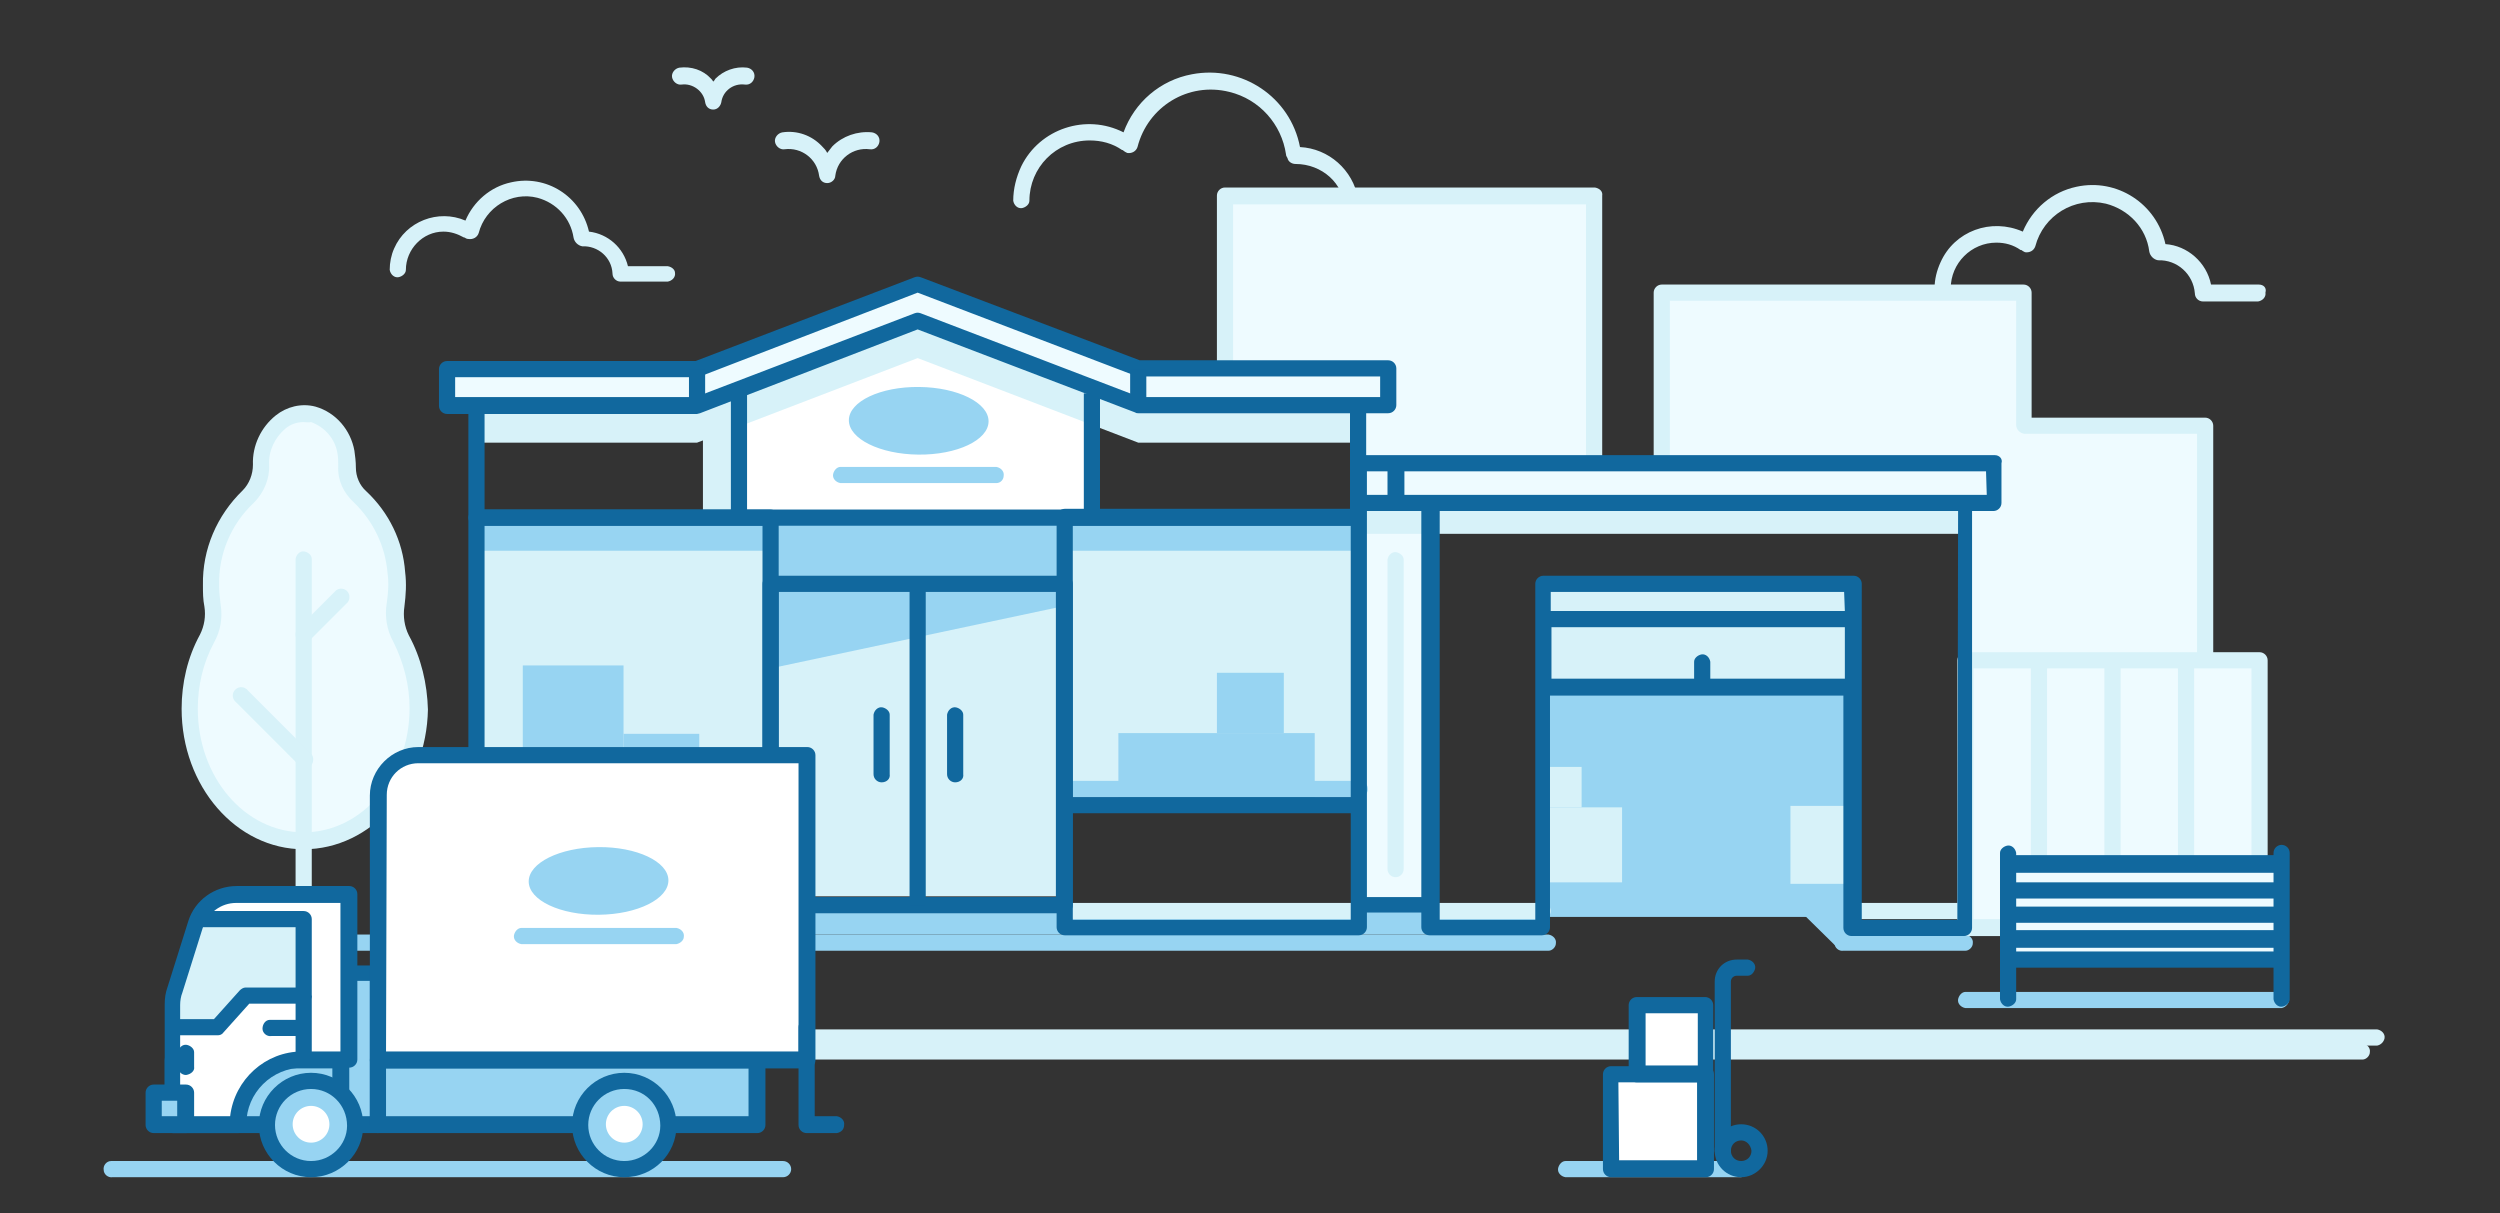
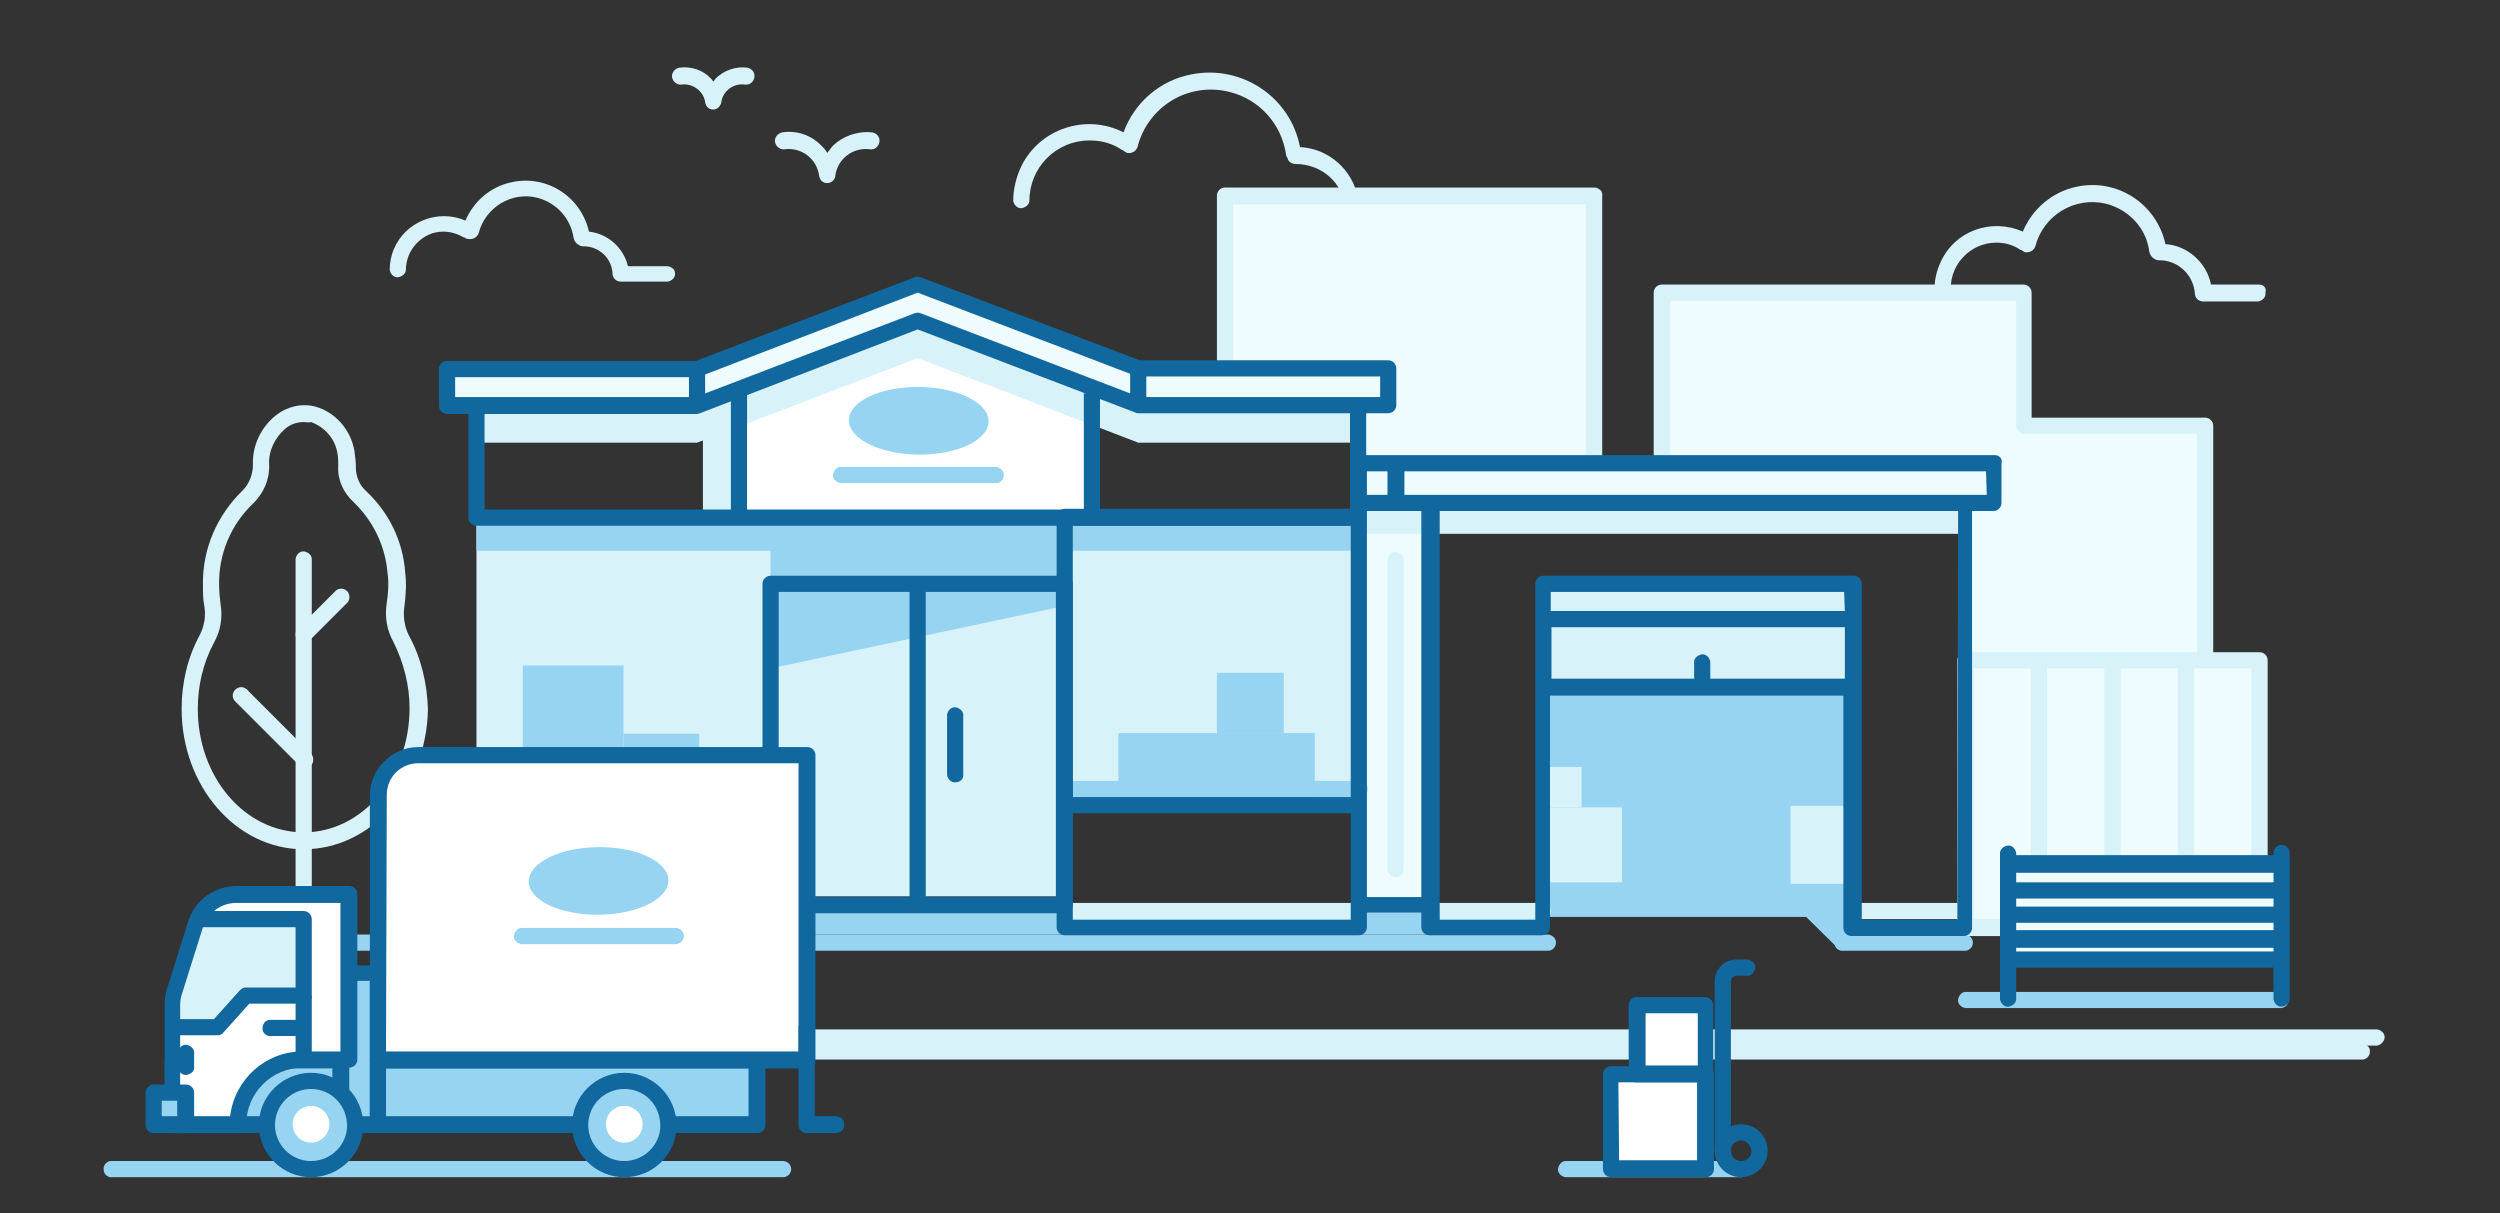
<svg xmlns="http://www.w3.org/2000/svg" version="1.1" id="Layer_5" x="0px" y="0px" viewBox="0 0 340 165" style="enable-background:new 0 0 340 165;" xml:space="preserve">
  <rect x="0" y="0" width="340" height="165" fill="#333333" stroke="none" />
  <style type="text/css">
	.st0{fill:#D7F2F9;}
	.st1{fill:#EEFBFF;}
	.st2{fill:#97D4F2;}
	.st3{fill:#FFFFFF;}
	.st4{fill:#11689E;}
</style>
  <title>Artboard 1</title>
  <path class="st0" d="M193.2,27h-8.5c-0.7-3.9-4-6.8-7.9-7c-1.3-6.8-7.9-11.2-14.7-9.9c-4.3,0.8-7.8,3.8-9.3,7.9  c-5.1-2.6-11.4-0.5-13.9,4.6c-0.7,1.5-1.1,3.1-1.1,4.7c0.1,0.6,0.6,1.1,1.2,1c0.5-0.1,1-0.5,1-1c0-4.5,3.6-8.2,8.2-8.2  c1.6,0,3.1,0.4,4.4,1.3c0.1,0,0.1,0,0.2,0.1c0.1,0.1,0.3,0.2,0.5,0.3c0.6,0.1,1.2-0.2,1.4-0.8c1.4-5.5,6.9-8.9,12.5-7.5  c4.1,1,7.1,4.4,7.7,8.5c0,0.2,0.1,0.3,0.2,0.5c0.1,0.5,0.6,0.8,1.1,0.8c3.6,0,6.6,2.7,6.6,6c0,0.6,0.5,1.1,1.1,1.1l0,0h9.5  c0.6-0.1,1.1-0.6,1-1.2C194.2,27.6,193.8,27.1,193.2,27L193.2,27z" />
  <polygon class="st1" points="166.6,26.6 166.6,50.2 184.8,50.2 184.8,64.8 216.9,64.8 216.9,26.6 " />
  <path class="st0" d="M216.9,25.5h-50.3c-0.6,0-1.1,0.5-1.1,1.1v27.2h2.2V27.8h48v35.9h-30.5v2.2h31.6c0.6,0,1.1-0.5,1.1-1.1V26.6  C218,26,217.5,25.6,216.9,25.5z" />
  <polygon class="st1" points="267.3,90.9 300,90.9 300,57.8 275.4,57.8 275.4,39.7 226.1,39.7 226.1,63 267.3,63 " />
  <path class="st0" d="M267.3,90.9h0.3V65.7c0-0.3-0.1-0.6-0.3-0.8V90.9z" />
  <path class="st0" d="M274.2,57.8c0,0.6,0.5,1.1,1.1,1.2c0,0,0,0,0,0h23.5v31.9h2.2v-33c0-0.6-0.5-1.1-1.1-1.1c0,0,0,0-0.1,0h-23.5  v-17c0-0.6-0.5-1.1-1.1-1.1H226c-0.6,0-1.1,0.5-1.1,1.1V63h2.2V40.9h47.1L274.2,57.8z" />
  <polygon class="st2" points="251.9,127.4 251.9,116.7 243.5,122.6 249.9,128.9 251.5,127.4 " />
  <path class="st0" d="M323.3,142.2H25.9c-0.6,0.1-1.2-0.4-1.2-1s0.4-1.2,1-1.2c0.1,0,0.1,0,0.2,0h297.4c0.6,0.1,1.1,0.6,1,1.2  C324.2,141.7,323.8,142.1,323.3,142.2z" />
  <rect x="104.8" y="123.1" class="st2" width="40.1" height="2.6" />
  <rect x="184.6" y="123.1" class="st2" width="10.1" height="2.6" />
  <rect x="184.8" y="68.4" class="st1" width="9.7" height="54.7" />
  <path class="st0" d="M321.3,144.1H23.8c-0.6-0.1-1.1-0.6-1-1.2c0.1-0.5,0.5-1,1-1h297.5c0.6,0.1,1.1,0.6,1,1.2  C322.3,143.6,321.8,144.1,321.3,144.1z" />
  <path class="st2" d="M210.6,129.3H32.2c-0.6-0.1-1.1-0.6-1-1.2c0.1-0.5,0.5-1,1-1h178.4c0.6,0.1,1.1,0.6,1,1.2  C211.6,128.8,211.1,129.3,210.6,129.3z" />
  <path class="st2" d="M267.3,129.3h-16.6c-0.6,0.1-1.2-0.4-1.2-1s0.4-1.2,1-1.2c0.1,0,0.1,0,0.2,0h16.6c0.6,0.1,1.1,0.6,1,1.2  C268.3,128.8,267.8,129.3,267.3,129.3z" />
  <path class="st2" d="M209.1,127.1H64.8c-0.6-0.1-1.1-0.6-1-1.2c0.1-0.5,0.5-1,1-1h144.3c0.6,0.1,1.1,0.6,1,1.2  C210.1,126.7,209.7,127.1,209.1,127.1z" />
  <rect x="267.3" y="89.8" class="st1" width="40" height="36.4" />
  <path class="st0" d="M307.3,88.7h-40c-0.6,0-1.1,0.5-1.1,1.1v36.4c0,0.6,0.5,1.1,1.1,1.1l0,0h40c0.6,0,1.1-0.5,1.1-1.1V89.8  C308.4,89.2,307.9,88.7,307.3,88.7C307.3,88.7,307.3,88.7,307.3,88.7z M288.4,90.9h7.8v34.1h-7.8V90.9z M286.2,125.1h-7.8V90.9h7.8  V125.1z M268.4,90.9h7.8v34.1h-7.8V90.9z M306.2,125.1h-7.8V90.9h7.8V125.1z" />
  <rect x="184.8" y="68.4" class="st0" width="82.5" height="4.2" />
  <rect x="209.8" y="93.4" class="st2" width="42.2" height="31.3" />
  <rect x="243.5" y="109.6" class="st0" width="8.5" height="10.6" />
  <rect x="209.8" y="109.8" class="st0" width="10.8" height="10.2" />
  <path class="st0" d="M184.6,125H146c-0.6-0.1-1.1-0.6-1-1.2c0.1-0.5,0.5-1,1-1h38.6c0.6,0.1,1.1,0.6,1,1.2  C185.5,124.5,185.1,124.9,184.6,125L184.6,125z" />
  <polygon class="st3" points="148.6,70.4 100.6,70.4 100.6,52.6 124.9,41 148.6,51.4 " />
  <rect x="209.6" y="104.3" class="st0" width="5.5" height="5.5" />
  <rect x="95.6" y="57.2" class="st0" width="5" height="13.2" />
  <polygon class="st0" points="154.8,55.7 124.8,44.2 94.8,55.7 64.8,55.7 64.8,60.2 94.8,60.2 124.8,48.7 154.8,60.2 184.8,60.2   184.8,55.9 " />
  <polygon class="st0" points="184.8,70.4 64.8,70.4 64.8,109.1 104.8,109.1 104.8,121.9 144.8,121.9 144.8,109.1 184.8,109.1 " />
  <polygon class="st2" points="144.8,82.4 104.8,90.9 104.8,71.4 144.8,71.4 " />
  <rect x="152.1" y="99.7" class="st2" width="26.7" height="9.3" />
  <rect x="84.8" y="99.8" class="st2" width="10.3" height="9.3" />
  <rect x="71.1" y="90.5" class="st2" width="13.7" height="18.6" />
  <rect x="64.8" y="70.4" class="st2" width="120" height="4.5" />
-   <path class="st4" d="M104.8,127.3h-40c-0.6,0-1.1-0.5-1.1-1.1V70.4c0-0.6,0.5-1.1,1.1-1.1h40c0.6,0,1.1,0.5,1.1,1.1v55.8  C105.9,126.8,105.4,127.3,104.8,127.3C104.8,127.3,104.8,127.3,104.8,127.3z M65.9,125.1h37.8V71.5H65.9L65.9,125.1z" />
  <path class="st2" d="M184.8,108.4h-40c-0.6-0.1-1.1-0.6-1-1.2c0.1-0.5,0.5-1,1-1h40c0.6-0.1,1.2,0.4,1.2,1c0.1,0.6-0.4,1.2-1,1.2  C185,108.4,184.9,108.4,184.8,108.4z" />
  <path class="st4" d="M144.8,124.2h-40c-0.6,0-1.1-0.5-1.1-1.1V79.4c0-0.6,0.5-1.1,1.1-1.1h40c0.6,0,1.1,0.5,1.1,1.1l0,0v43.7  C145.9,123.7,145.4,124.2,144.8,124.2C144.8,124.2,144.8,124.2,144.8,124.2z M105.9,122h37.7V80.5h-37.7V122z" />
  <rect x="64.8" y="108.4" class="st4" width="40" height="2.2" />
  <rect x="144.8" y="108.4" class="st4" width="40" height="2.2" />
  <rect x="165.5" y="91.5" class="st2" width="9.1" height="8.2" />
  <rect x="123.7" y="79.4" class="st4" width="2.2" height="43.7" />
-   <path class="st4" d="M119.9,106.4c-0.6,0-1.1-0.5-1.1-1.1v-8.1c0.1-0.6,0.6-1.1,1.2-1c0.5,0.1,1,0.5,1,1v8.1  C121.1,105.9,120.6,106.4,119.9,106.4L119.9,106.4z" />
  <path class="st4" d="M129.9,106.4c-0.6,0-1.1-0.5-1.1-1.1v-8.1c0.1-0.6,0.6-1.1,1.2-1c0.5,0.1,1,0.5,1,1v8.1  C131.1,105.9,130.6,106.4,129.9,106.4C129.9,106.4,129.9,106.4,129.9,106.4z" />
  <path class="st4" d="M184.8,71.5h-120c-0.6,0-1.1-0.5-1.1-1.1V50.3c0.1-0.6,0.6-1.1,1.2-1c0.5,0.1,1,0.5,1,1v19h117.7v-19  c0.1-0.6,0.6-1.1,1.2-1c0.5,0.1,1,0.5,1,1v20.1C185.9,71,185.4,71.5,184.8,71.5z" />
  <polygon class="st1" points="188.8,50.1 154.8,50.1 124.8,38.6 94.8,50.1 60.8,50.1 60.8,55.1 94.8,55.1 124.8,43.6 154.8,55.1   188.8,55.1 " />
  <path class="st4" d="M188.8,56.2h-34c-0.1,0-0.3,0-0.4-0.1l-29.6-11.3L95.2,56.2c-0.1,0-0.3,0.1-0.4,0.1h-34c-0.6,0-1.1-0.5-1.1-1.1  v-5c0-0.6,0.5-1.1,1.1-1.1h33.8l29.8-11.4c0.3-0.1,0.5-0.1,0.8,0L155,49h33.8c0.6,0,1.1,0.5,1.1,1.1c0,0,0,0,0,0v5  C189.9,55.7,189.4,56.2,188.8,56.2z M155,54h32.7v-2.8h-32.9c-0.1,0-0.3,0-0.4-0.1l-29.6-11.3L95.2,51.2c-0.1,0-0.3,0.1-0.4,0.1  H61.9V54h32.7l29.8-11.4c0.3-0.1,0.5-0.1,0.8,0L155,54z" />
  <rect x="93.7" y="50.3" class="st4" width="2.2" height="5.4" />
  <rect x="153.7" y="50.3" class="st4" width="2.2" height="5.4" />
  <rect x="99.4" y="53.5" class="st4" width="2.2" height="16.9" />
  <rect x="147.4" y="53.5" class="st4" width="2.2" height="16.9" />
  <path class="st0" d="M267.2,125H252c-0.6-0.1-1.1-0.6-1-1.2c0.1-0.5,0.5-1,1-1h15.2c0.6,0.1,1.1,0.6,1,1.2  C268.2,124.5,267.8,124.9,267.2,125z" />
  <path class="st0" d="M209.8,125H195c-0.6-0.1-1.1-0.6-1-1.2c0.1-0.5,0.5-1,1-1h14.8c0.6,0,1.1,0.5,1.1,1.1S210.4,125,209.8,125z" />
  <rect x="184.8" y="63" class="st1" width="86.5" height="5.4" />
  <path class="st0" d="M189.8,119.3c-0.6,0-1.1-0.5-1.1-1.1V76.1c0.1-0.6,0.6-1.1,1.2-1c0.5,0.1,1,0.5,1,1v42.1  C190.9,118.8,190.4,119.3,189.8,119.3C189.8,119.3,189.8,119.3,189.8,119.3z" />
  <rect x="209.8" y="79.4" class="st0" width="42.2" height="14.1" />
  <ellipse transform="matrix(9.773646e-03 -1 1 9.773646e-03 66.525 181.568)" class="st2" cx="124.9" cy="57.2" rx="4.6" ry="9.5" />
  <path class="st2" d="M135.5,65.7h-21.2c-0.6-0.1-1.1-0.6-1-1.2c0.1-0.5,0.5-1,1-1h21.2c0.6,0.1,1.1,0.6,1,1.2  C136.5,65.2,136.1,65.7,135.5,65.7z" />
  <path class="st2" d="M236.8,160.1h-23.9c-0.6-0.1-1.1-0.6-1-1.2c0.1-0.5,0.5-1,1-1h23.9c0.6,0.1,1.1,0.6,1,1.2  C237.7,159.6,237.3,160,236.8,160.1L236.8,160.1z" />
  <rect x="219.1" y="146.1" class="st3" width="12.9" height="12.9" />
  <path class="st4" d="M232,160.1h-12.9c-0.6,0-1.1-0.5-1.1-1.1v-12.9c0-0.6,0.5-1.1,1.1-1.1H232c0.6,0,1.1,0.5,1.1,1.1c0,0,0,0,0,0  V159C233.1,159.6,232.6,160.1,232,160.1z M220.2,157.8h10.6v-10.6h-10.7L220.2,157.8z" />
  <rect x="222.6" y="136.7" class="st3" width="9.4" height="9.4" />
  <path class="st4" d="M232,147.2h-9.4c-0.6,0-1.1-0.5-1.1-1.1v-9.4c0-0.6,0.5-1.1,1.1-1.1h9.3c0.6,0,1.1,0.5,1.1,1.1c0,0,0,0,0,0v9.4  C233.1,146.7,232.6,147.2,232,147.2z M223.8,144.9h7.1v-7.1h-7.1V144.9z" />
  <path class="st4" d="M236.8,160.1c-2,0-3.6-1.6-3.6-3.6c0-2,1.6-3.6,3.6-3.6c2,0,3.6,1.6,3.6,3.6c0,0,0,0,0,0  C240.4,158.5,238.7,160.1,236.8,160.1z M236.8,155.1c-0.8,0-1.4,0.6-1.4,1.4c0,0.8,0.6,1.4,1.4,1.4c0.8,0,1.4-0.6,1.4-1.4  c0,0,0,0,0,0C238.1,155.7,237.5,155.1,236.8,155.1L236.8,155.1z" />
  <path class="st4" d="M234.3,157.6c-0.6,0-1.1-0.5-1.1-1.1v-23c0-1.7,1.3-3,3-3h1.5c0.6,0.1,1.1,0.6,1,1.2c-0.1,0.5-0.5,1-1,1h-1.5  c-0.4,0-0.8,0.3-0.8,0.8v23C235.4,157.1,234.9,157.6,234.3,157.6z" />
  <path class="st0" d="M307.2,38.7h-6.5c-0.6-3-3.2-5.3-6.2-5.5c-1.2-5.5-6.6-9-12.1-7.8c-3.3,0.7-6,3-7.3,6.1  c-4.3-1.9-9.3-0.1-11.2,4.2c-0.5,1.1-0.8,2.3-0.8,3.5c0.1,0.6,0.6,1.1,1.2,1c0.5-0.1,1-0.5,1-1c0-3.4,2.8-6.2,6.2-6.2  c1.2,0,2.3,0.3,3.3,1h0.1c0.1,0.1,0.3,0.2,0.5,0.3c0.6,0.1,1.2-0.2,1.4-0.8c1.1-4.2,5.3-6.8,9.6-5.8c3.1,0.8,5.5,3.3,5.9,6.5  c0.1,0.6,0.6,1.1,1.2,1.2c2.6-0.1,4.8,1.9,5,4.5c0,0.6,0.5,1.1,1.1,1.1l0,0h7.5c0.6-0.1,1.1-0.6,1-1.2  C308.3,39.1,307.8,38.7,307.2,38.7L307.2,38.7z" />
  <path class="st0" d="M90.8,36.2h-5.4c-0.6-2.5-2.7-4.4-5.3-4.7c-1.1-4.8-5.8-7.8-10.6-6.7c-2.8,0.6-5.1,2.6-6.2,5.2  c-3.7-1.6-8.1,0.1-9.7,3.8c-0.4,0.9-0.6,1.9-0.6,2.9c0.1,0.6,0.6,1.1,1.2,1c0.5-0.1,1-0.5,1-1c0-2.8,2.3-5.2,5.1-5.2  c1,0,1.9,0.3,2.8,0.8h0.1c0.1,0.1,0.3,0.2,0.5,0.2c0.6,0.1,1.2-0.2,1.4-0.8c0,0,0,0,0,0c0.9-3.5,4.5-5.7,8-4.8  c2.6,0.7,4.5,2.8,4.9,5.4c0.1,0.6,0.6,1.1,1.2,1.2c2.1-0.1,4,1.5,4.1,3.7c0,0.6,0.5,1.1,1.1,1.1h6.4c0.6-0.1,1.1-0.6,1-1.2  C91.8,36.7,91.4,36.3,90.8,36.2L90.8,36.2z" />
  <path class="st0" d="M97,14.9c-0.6,0-1-0.4-1.1-1c-0.2-1.5-1.7-2.6-3.2-2.4c-0.6,0.1-1.2-0.4-1.3-1c-0.1-0.6,0.4-1.2,1-1.3  c1.6-0.2,3.2,0.3,4.3,1.5c0.1,0.1,0.2,0.2,0.3,0.4c0.1-0.1,0.2-0.2,0.3-0.4c1.1-1.1,2.7-1.7,4.3-1.5c0.6,0.1,1.1,0.6,1,1.3  c-0.1,0.6-0.6,1.1-1.3,1c-1.6-0.2-3,0.9-3.2,2.4C98,14.4,97.6,14.9,97,14.9z" />
-   <path class="st1" d="M54.5,86.9c-0.7-1.4-1-3-0.8-4.6c0.2-1.5,0.3-2.9,0.1-4.4c-0.3-3.9-2.1-7.6-5-10.3c-1.1-1-1.8-2.5-1.7-4  c0-0.7,0-1.3-0.2-2c-0.4-2.4-2.1-4.4-4.4-5.1c-3.8-0.9-7,2.5-7,6.8l0,0c0.1,1.6-0.6,3.2-1.8,4.3c-3.3,3.1-5.1,7.5-5,12  c0,0.9,0.1,1.8,0.2,2.8c0.2,1.6,0,3.1-0.8,4.5c-1.6,2.9-2.4,6.2-2.4,9.5c0,9.9,6.9,18,15.5,18s15.5-8,15.5-18  C56.9,93.1,56.1,89.8,54.5,86.9z" />
  <path class="st0" d="M41.3,115.5c-9.2,0-16.6-8.6-16.6-19.1c0-3.5,0.8-7,2.5-10.1c0.6-1.2,0.8-2.5,0.6-3.8c-0.2-1-0.2-1.9-0.2-2.9  c-0.1-4.9,1.9-9.5,5.4-12.9c0.9-0.9,1.4-2.2,1.4-3.5c-0.1-2.6,1.1-5.1,3.1-6.7c1.5-1.2,3.5-1.7,5.4-1.2c2.8,0.8,4.8,3.2,5.3,6  c0.1,0.7,0.2,1.5,0.2,2.3c0,1.2,0.5,2.4,1.4,3.2c3.1,2.9,5,6.8,5.3,11c0.2,1.6,0.1,3.1-0.1,4.7c-0.2,1.3,0,2.7,0.6,3.9l0,0  c1.7,3.1,2.5,6.6,2.6,10.1C58,107,50.5,115.5,41.3,115.5z M41.3,57.4c-0.9,0-1.8,0.3-2.5,0.9c-1.4,1.2-2.3,3-2.2,4.9  c0.1,1.9-0.7,3.8-2.1,5.2c-3.1,2.9-4.8,7-4.7,11.2c0,0.9,0.1,1.7,0.2,2.6c0.3,1.8,0,3.6-0.9,5.2c-1.5,2.8-2.2,5.9-2.2,9  c0,9.3,6.4,16.8,14.4,16.8s14.4-7.6,14.4-16.9c0-3.1-0.8-6.2-2.2-9c-0.9-1.6-1.2-3.5-0.9-5.3c0.2-1.4,0.3-2.7,0.1-4.1  c-0.3-3.6-1.9-7-4.6-9.6c-1.4-1.3-2.2-3-2.1-4.9c0-0.6,0-1.2-0.1-1.7c-0.3-2-1.7-3.6-3.6-4.3C42,57.5,41.6,57.4,41.3,57.4L41.3,57.4  z" />
  <path class="st0" d="M41.3,127.4c-0.6,0-1.1-0.5-1.1-1.1V76c0.1-0.6,0.6-1.1,1.2-1c0.5,0.1,1,0.5,1,1v50.3  C42.5,126.9,42,127.4,41.3,127.4z" />
  <path class="st0" d="M41.3,87.4c-0.6,0-1.1-0.5-1.1-1.1c0-0.3,0.1-0.6,0.3-0.8l5.2-5.2c0.5-0.4,1.2-0.3,1.6,0.2c0.3,0.4,0.3,1,0,1.4  l-5.2,5.2C41.9,87.3,41.6,87.4,41.3,87.4z" />
  <path class="st0" d="M41.5,104.4c-0.3,0-0.6-0.1-0.8-0.3l-8.6-8.6c-0.5-0.4-0.6-1.1-0.2-1.6c0.4-0.5,1.1-0.6,1.6-0.2  c0.1,0,0.1,0.1,0.2,0.2l8.6,8.6c0.4,0.4,0.4,1.2,0,1.6C42.1,104.3,41.8,104.4,41.5,104.4L41.5,104.4z" />
  <path class="st0" d="M112.5,24.9c-0.6,0-1-0.4-1.1-1c-0.3-2.3-2.4-3.9-4.7-3.6c-0.6,0.1-1.2-0.4-1.3-1c-0.1-0.6,0.4-1.2,1-1.3  c2-0.3,4,0.4,5.4,1.9c0.3,0.3,0.5,0.5,0.7,0.9c0.2-0.3,0.5-0.6,0.7-0.9c1.4-1.4,3.4-2.1,5.4-1.9c0.6,0.1,1.1,0.6,1,1.3  c-0.1,0.6-0.6,1.1-1.3,1c-2.3-0.3-4.4,1.3-4.7,3.6C113.6,24.4,113.1,24.9,112.5,24.9z" />
  <path class="st2" d="M310.3,137.1h-43c-0.6-0.1-1.1-0.6-1-1.2c0.1-0.5,0.5-1,1-1h43c0.6,0.1,1.1,0.6,1,1.2  C311.2,136.6,310.8,137,310.3,137.1z" />
  <rect x="273.1" y="117.5" class="st1" width="37.2" height="12.9" />
  <path class="st4" d="M310.3,114.9c-0.6,0-1.1,0.5-1.1,1.1v0.3h-35v-0.3c-0.1-0.6-0.6-1.1-1.2-1c-0.5,0.1-1,0.5-1,1v19.9  c0.1,0.6,0.6,1.1,1.2,1c0.5-0.1,1-0.5,1-1v-4.3h35v4.3c0.1,0.6,0.6,1.1,1.2,1c0.5-0.1,1-0.5,1-1v-19.9  C311.4,115.4,310.9,114.9,310.3,114.9z M309.2,118.7v1.3h-35v-1.3H309.2z M274.2,123.3v-1.1h35v1.1H274.2z M309.2,125.5v1h-35v-1  H309.2z M274.2,129.4v-0.5h35v0.5H274.2z" />
  <path class="st2" d="M106.5,160.1H15.3c-0.6,0.1-1.2-0.4-1.2-1c-0.1-0.6,0.4-1.2,1-1.2c0.1,0,0.1,0,0.2,0h91.2  c0.6,0,1.1,0.5,1.1,1.1S107.1,160.1,106.5,160.1C106.5,160.1,106.5,160.1,106.5,160.1z" />
  <rect x="45.2" y="132.3" class="st2" width="6.2" height="20.6" />
  <path class="st4" d="M51.4,154.1h-6.2c-0.6,0-1.1-0.5-1.1-1.1v-20.6c0-0.6,0.5-1.1,1.1-1.1h6.2c0.6,0,1.1,0.5,1.1,1.1l0,0V153  C52.6,153.6,52.1,154.1,51.4,154.1C51.4,154.1,51.4,154.1,51.4,154.1z M46.4,151.8h3.9v-18.4h-3.9V151.8z" />
  <rect x="51.4" y="144.2" class="st2" width="51.6" height="8.8" />
  <path class="st4" d="M103,154.1H51.4c-0.6,0-1.1-0.5-1.1-1.1v-8.8c0-0.6,0.4-1.2,1-1.2c0,0,0.1,0,0.1,0H103c0.6,0,1.1,0.5,1.1,1.1  l0,0v8.9C104.1,153.6,103.6,154.1,103,154.1z M52.5,151.8h49.3v-6.5H52.5V151.8z" />
  <rect x="23.5" y="144.2" class="st2" width="22.9" height="8.8" />
  <path class="st4" d="M46.4,154.1H23.5c-0.6,0-1.1-0.5-1.1-1.1v-8.8c0-0.6,0.4-1.2,1-1.2c0,0,0.1,0,0.1,0h22.9c0.6,0,1.1,0.5,1.1,1.1  l0,0v8.9C47.5,153.6,47,154.1,46.4,154.1z M24.6,151.8h20.6v-6.5H24.6V151.8z" />
  <path class="st3" d="M109.8,144.2H51.4l0,0v-36c0-3,2.4-5.5,5.5-5.5l0,0h52.8l0,0V144.2L109.8,144.2z" />
  <path class="st4" d="M109.8,145.3H51.4c-0.6,0-1.1-0.5-1.1-1.1v-36c0-3.6,3-6.6,6.6-6.6h52.9c0.6,0,1.1,0.5,1.1,1.1v41.5  C110.9,144.8,110.4,145.3,109.8,145.3z M52.5,143h56.1v-39.2H56.9c-2.4,0-4.3,1.9-4.3,4.3L52.5,143z" />
  <path class="st3" d="M47.5,121.7v22.5h-6.3c-4.8,0-8.8,3.9-8.8,8.8c0,0,0,0,0,0h-8.9v-16.4c0-0.7,0.1-1.4,0.3-2l2.8-8.9  c0.8-2.4,3-4,5.5-4L47.5,121.7z" />
  <polygon class="st0" points="26.9,125 23.5,136.1 23.5,139.7 30,139 34.5,135.4 41.1,135.4 40.6,125.7 " />
  <path class="st4" d="M32.4,154.1h-8.9c-0.6,0-1.1-0.5-1.1-1.1v-16.4c0-0.8,0.1-1.6,0.4-2.4l2.8-8.9c0.9-2.9,3.6-4.8,6.6-4.8h15.3  c0.6,0,1.1,0.5,1.1,1.1v22.5c0,0.6-0.5,1.1-1.1,1.1h-6.3c-4.2,0-7.7,3.4-7.7,7.7c0,0,0,0,0,0C33.5,153.6,33,154.1,32.4,154.1z   M24.6,151.8h6.7c0.6-5,4.8-8.8,9.8-8.8h5.2v-20.2H32.1c-2,0-3.8,1.3-4.5,3.3l-2.8,8.9c-0.2,0.5-0.3,1.1-0.3,1.7V151.8z" />
  <path class="st4" d="M29.6,140.8h-6.1v-2.2h5.6l3.5-3.9c0.2-0.2,0.5-0.4,0.8-0.4h6.8v-8.2H26.6v-2.2h14.7c0.6,0,1.1,0.5,1.1,1.1  c0,0,0,0,0,0v10.4c0,0.6-0.5,1.1-1.1,1.1h-7.4l-3.5,3.9C30.2,140.7,29.9,140.8,29.6,140.8z" />
  <rect x="40.2" y="135.4" class="st4" width="2.2" height="8.8" />
  <path class="st4" d="M40.2,140.9h-3.3c-0.6,0.1-1.2-0.4-1.2-1s0.4-1.2,1-1.2c0.1,0,0.1,0,0.2,0h3.3c0.6,0.1,1.1,0.6,1,1.2  C41.2,140.4,40.8,140.9,40.2,140.9z" />
  <circle class="st2" cx="42.3" cy="152.9" r="6" />
  <path class="st4" d="M42.3,160.1c-3.9,0-7.1-3.2-7.1-7.1c0-3.9,3.2-7.1,7.1-7.1c3.9,0,7.1,3.2,7.1,7.1c0,0,0,0,0,0.1  C49.4,156.9,46.2,160.1,42.3,160.1z M42.3,148.1c-2.7,0-4.9,2.2-4.9,4.9s2.2,4.9,4.9,4.9c2.7,0,4.9-2.2,4.9-4.8  C47.2,150.3,45,148.1,42.3,148.1C42.3,148.1,42.3,148.1,42.3,148.1z" />
  <circle class="st3" cx="42.3" cy="152.9" r="2.5" />
  <circle class="st2" cx="84.9" cy="152.9" r="6" />
  <path class="st4" d="M84.9,160.1c-3.9,0-7.1-3.2-7.1-7.1c0-3.9,3.2-7.1,7.1-7.1c3.9,0,7.1,3.2,7.1,7.1c0,0,0,0,0,0.1  C92,156.9,88.9,160.1,84.9,160.1z M84.9,148.1c-2.7,0-4.9,2.2-4.9,4.9s2.2,4.9,4.9,4.9c2.7,0,4.9-2.2,4.9-4.8  C89.8,150.3,87.7,148.1,84.9,148.1C85,148.1,85,148.1,84.9,148.1z" />
  <circle class="st3" cx="84.9" cy="152.9" r="2.5" />
  <path class="st4" d="M113.8,154.1h-4.1c-0.6,0-1.1-0.5-1.1-1.1v-13.3c0-0.6,0.5-1.1,1.1-1.1s1.1,0.5,1.1,1.1l0,0v12.1h3  c0.6,0.1,1.1,0.6,1,1.2C114.8,153.6,114.4,154,113.8,154.1L113.8,154.1z" />
  <rect x="20.9" y="148.6" class="st2" width="4.4" height="4.4" />
  <path class="st4" d="M25.3,154.1h-4.4c-0.6,0-1.1-0.5-1.1-1.1v-4.4c0-0.6,0.5-1.1,1.1-1.1h4.4c0.6,0,1.1,0.5,1.1,1.1l0,0v4.4  C26.4,153.6,25.9,154.1,25.3,154.1z M22,151.8h2.1v-2.1H22V151.8z" />
  <path class="st4" d="M25.3,146.2c-0.6,0-1.1-0.5-1.1-1.1c0,0,0,0,0,0v-2c0.1-0.6,0.6-1.1,1.2-1c0.5,0.1,1,0.5,1,1v2  C26.5,145.6,26,146.1,25.3,146.2C25.3,146.2,25.3,146.2,25.3,146.2z" />
  <ellipse transform="matrix(1 -9.773688e-03 9.773688e-03 1 -1.167 0.802)" class="st2" cx="81.4" cy="119.8" rx="9.5" ry="4.6" />
  <path class="st2" d="M92,128.4H70.9c-0.6-0.1-1.1-0.6-1-1.2c0.1-0.5,0.5-1,1-1H92c0.6,0.1,1.1,0.6,1,1.2  C93,127.9,92.5,128.3,92,128.4z" />
  <path class="st4" d="M271.3,61.9h-86.5c-0.6,0-1.1,0.5-1.1,1.1v6.2h-38.9c-0.6,0-1.1,0.5-1.1,1.1v55.8c0,0.6,0.5,1.1,1.1,1.1l0,0h40  c0.6,0,1.1-0.5,1.1-1.1v-2h7.4v2c0,0.6,0.5,1.1,1.1,1.1l0,0h15.3c0.6,0,1.1-0.5,1.1-1.1V94.6h39.9v31.6c0,0.6,0.5,1.1,1.1,1.1l0,0  h15.3c0.6,0,1.1-0.5,1.1-1.1V69.5h2.9c0.6,0,1.1-0.5,1.1-1.1V63C272.4,62.4,271.9,61.9,271.3,61.9C271.3,61.9,271.3,61.9,271.3,61.9  z M185.9,64.1h2.8v3.2h-2.8V64.1z M183.7,125.1h-37.8V71.5h37.8L183.7,125.1L183.7,125.1z M185.9,122V69.5h7.4V122L185.9,122z   M250.9,92.3h-18.3V90c-0.1-0.6-0.6-1.1-1.2-1c-0.5,0.1-1,0.5-1,1v2.3h-19.4v-7h39.9L250.9,92.3z M250.9,83.1h-40v-2.6h39.9  L250.9,83.1z M266.2,125.1h-13V79.4c0-0.6-0.5-1.1-1.1-1.1c0,0,0,0,0,0h-42.2c-0.6,0-1.1,0.5-1.1,1.1v45.7h-13V69.5h70.5  L266.2,125.1z M270.2,67.3H191v-3.2h79.1L270.2,67.3z" />
</svg>